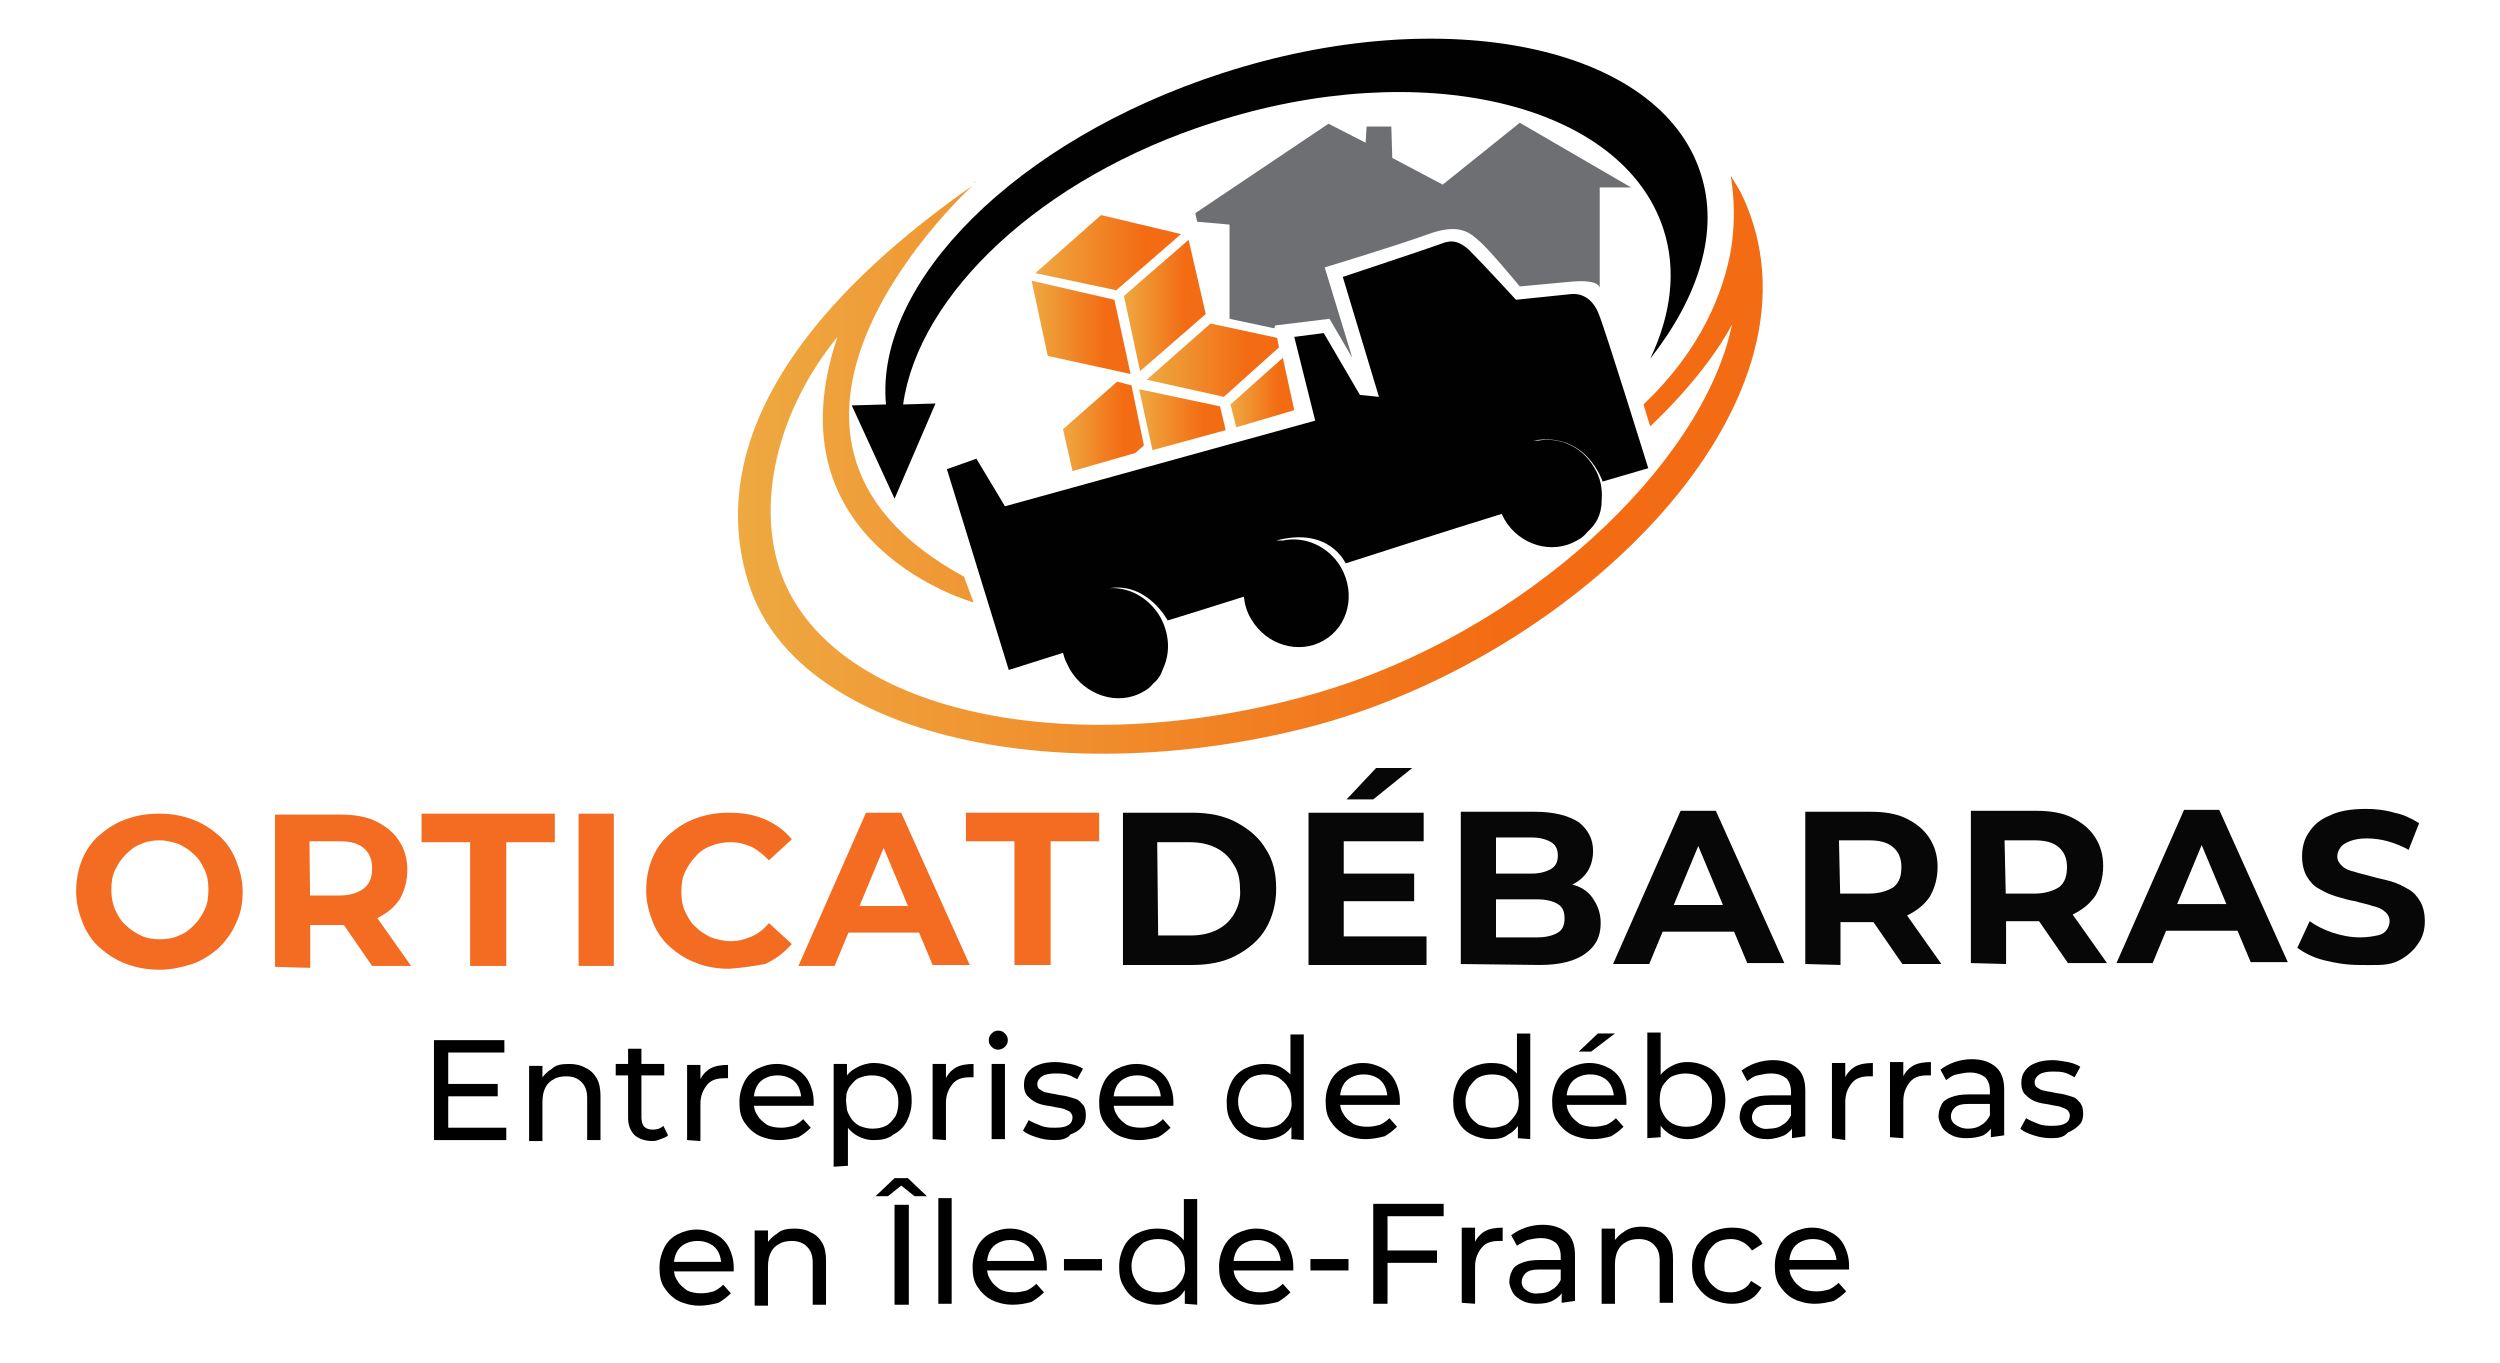
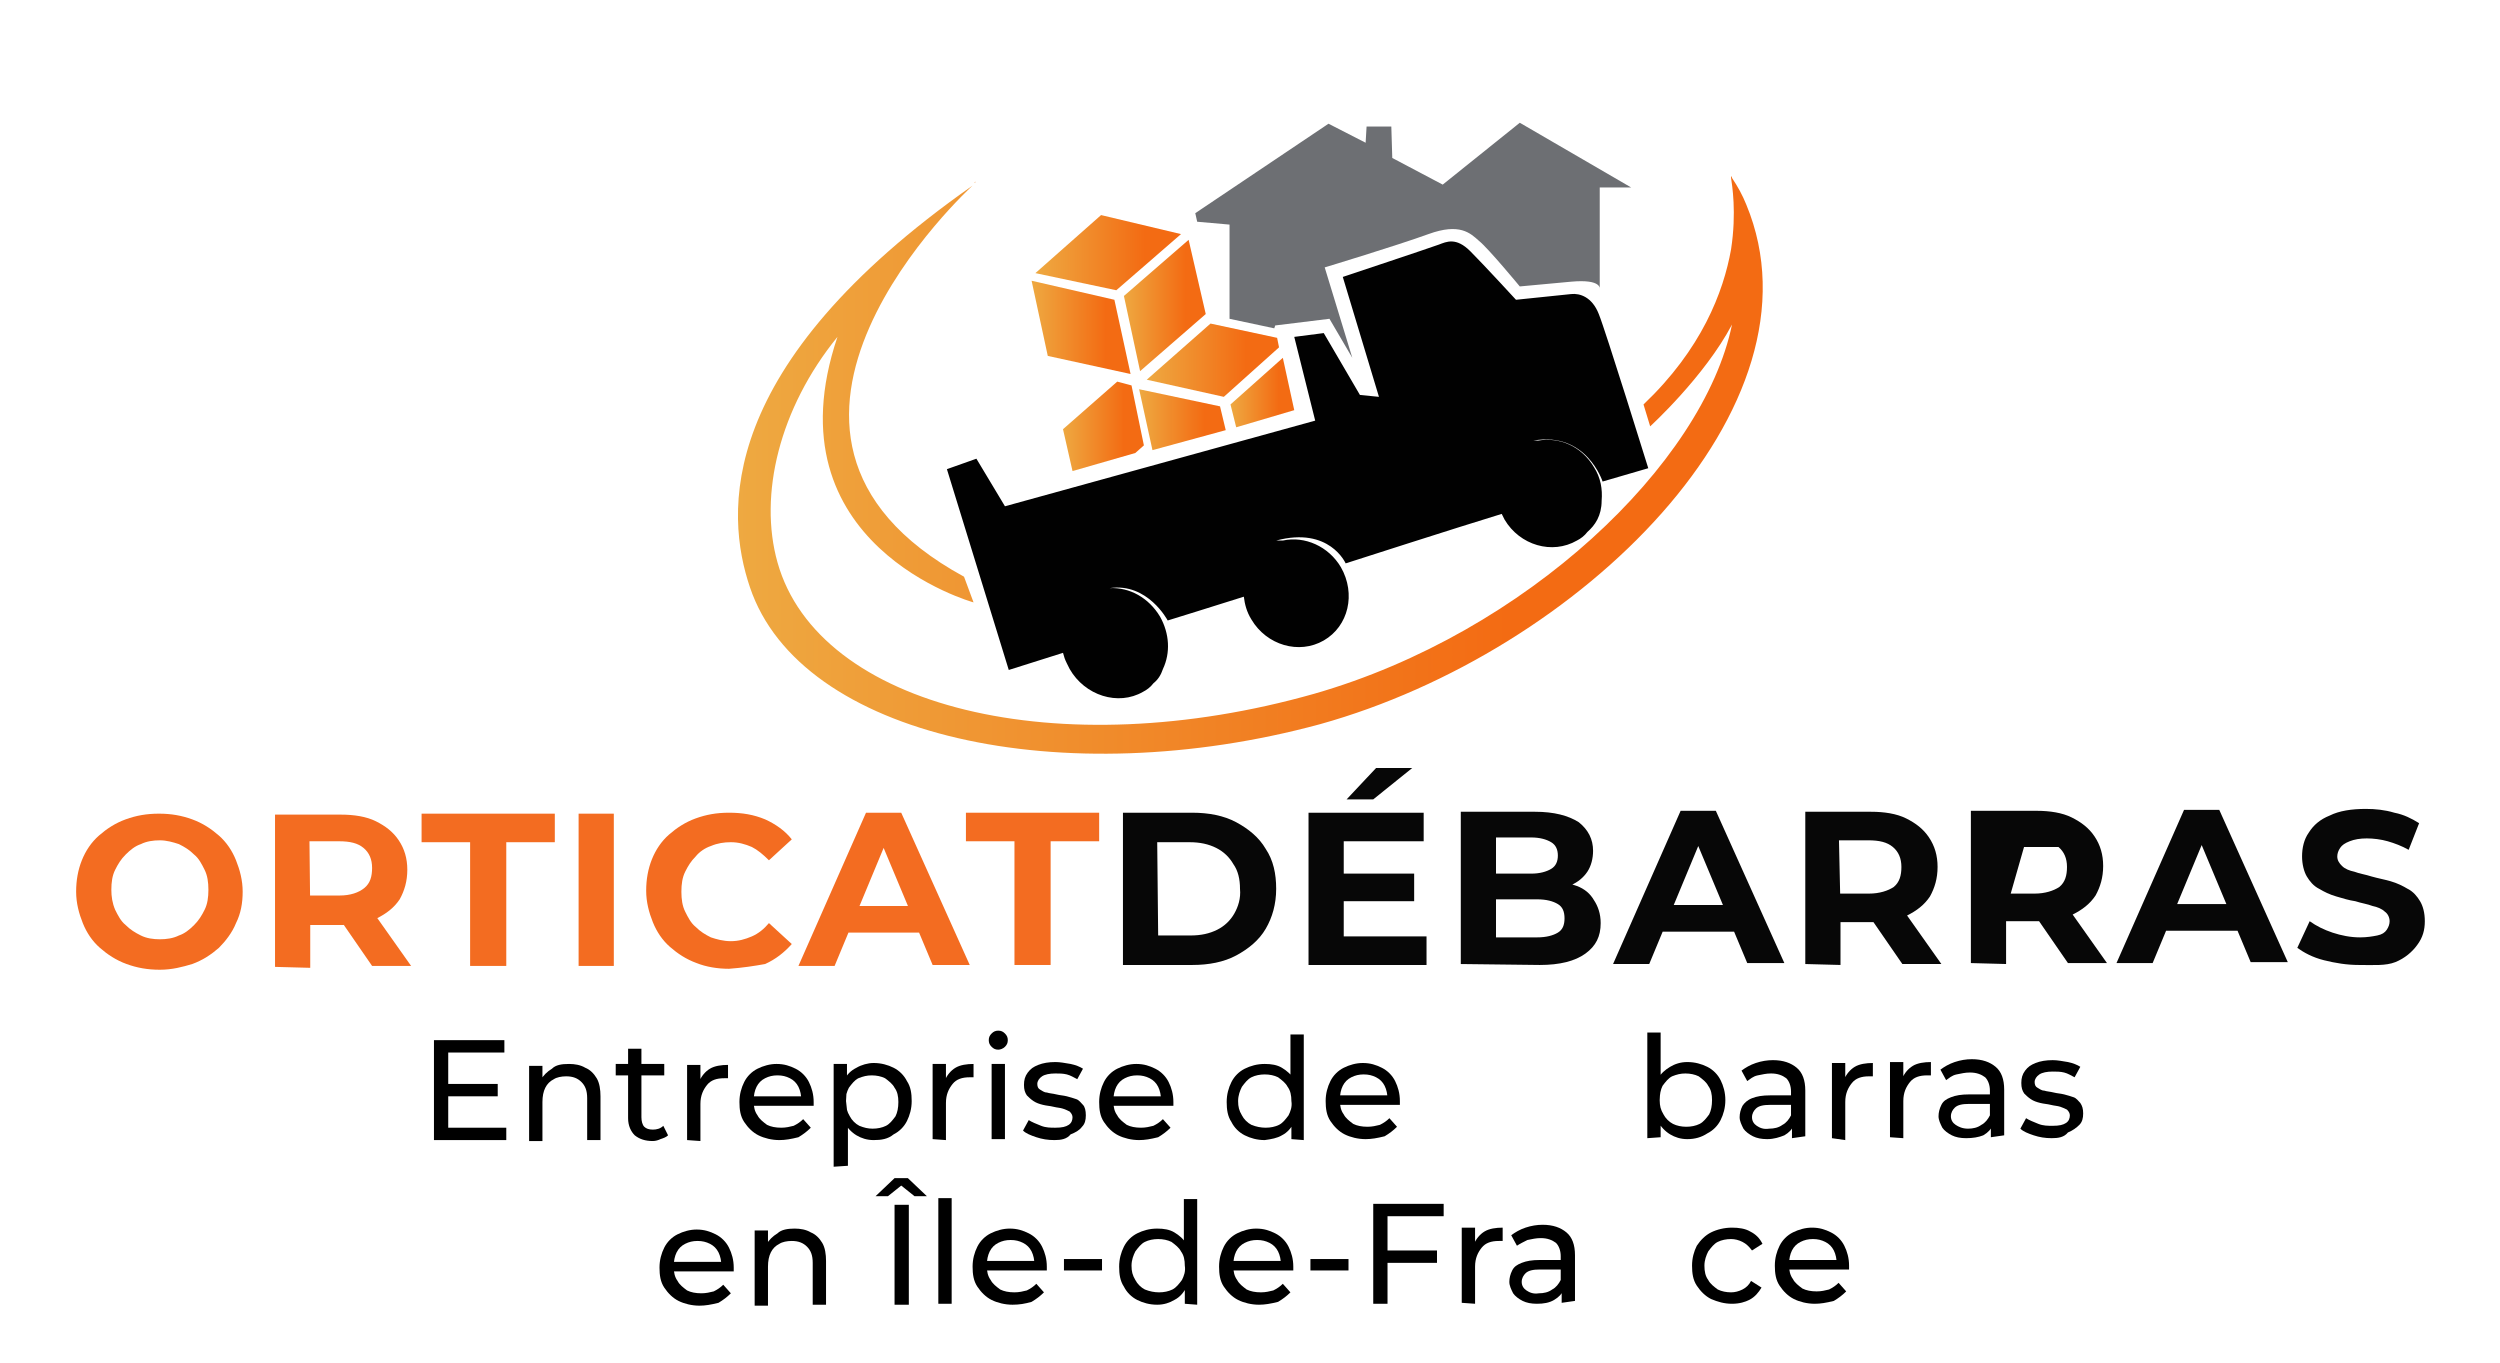
<svg xmlns="http://www.w3.org/2000/svg" version="1.1" id="Calque_1" x="0px" y="0px" viewBox="0 0 262.7 143.2" style="enable-background:new 0 0 262.7 143.2;" xml:space="preserve">
  <style type="text/css"> .st0{fill:#010101;} .st1{fill:url(#SVGID_1_);} .st2{fill:url(#SVGID_00000085968011641504042870000008932622945761000593_);} .st3{fill:url(#SVGID_00000179623597412749204370000017642542777187390124_);} .st4{fill:url(#SVGID_00000066489539906840336620000016061253580749923984_);} .st5{fill:url(#SVGID_00000029014218496256833130000009782862203738829211_);} .st6{fill:url(#SVGID_00000080885632500888879130000008983748336310717884_);} .st7{fill:url(#SVGID_00000065775886306887143180000009608096555900739508_);} .st8{fill:#6D6F73;} .st9{fill:url(#SVGID_00000165926416524666789370000017361588663832380344_);} .st10{fill:url(#SVGID_00000178187415771806981710000001183452052717186710_);} .st11{fill:url(#SVGID_00000071520482698395552740000006134771824769208504_);} .st12{fill:url(#SVGID_00000014630475596614175350000006675533416701056909_);} .st13{fill:url(#SVGID_00000021117062680117806260000007654205349177975743_);} .st14{fill:#F36C21;} .st15{fill:#070707;} </style>
  <g>
    <path class="st0" d="M168.4,50.6l4.8-1.4c0,0-4.5-14.5-5.2-16.2c-0.7-1.8-2-2.2-2.9-2.1c-0.9,0.1-5.8,0.6-5.8,0.6s-3.4-3.7-4.8-5.1 c-1.5-1.5-2.5-1-3.3-0.7c-0.8,0.3-10.1,3.4-10.1,3.4l3.8,12.6l-2-0.2l-3.8-6.5l-3.1,0.4l2.2,8.8l-32.6,9l-3-5l-3.1,1.1l6.5,21.1 c0,0,3.8-1.2,5.7-1.8c0.1,0.4,0.2,0.7,0.4,1.1c0.1,0.2,0.2,0.4,0.3,0.6c1.6,2.8,5.1,3.9,7.7,2.4c0.4-0.2,0.8-0.5,1.1-0.9 c0.5-0.4,0.8-0.9,1-1.5c0.8-1.7,0.7-3.7-0.3-5.5c-1.2-2-3.2-3.1-5.3-3c4-0.6,6.1,3.4,6.1,3.4s5.5-1.7,8-2.5 c0.1,0.8,0.3,1.6,0.8,2.4c1.6,2.7,5,3.7,7.6,2.2c2.6-1.5,3.4-4.9,1.8-7.7c-1.3-2.2-3.8-3.3-6.1-2.8c-0.3,0-0.5,0-0.7,0 c5.6-1.5,7.3,2.4,7.3,2.4s11.8-3.8,16.4-5.2c0.1,0.2,0.2,0.4,0.3,0.6c1.6,2.7,5,3.7,7.6,2.2c0.4-0.2,0.8-0.5,1.1-0.9 c0.8-0.7,1.5-1.7,1.5-3.3c0.1-1.2-0.1-2.4-0.8-3.5c-1.3-2.2-3.6-3.2-5.9-2.8c-0.2,0-0.3,0-0.5,0C166.7,45.3,168.4,50.6,168.4,50.6z " />
    <linearGradient id="SVGID_1_" gradientUnits="userSpaceOnUse" x1="111.661" y1="44.809" x2="120.234" y2="44.809">
      <stop offset="0" style="stop-color:#EEA941" />
      <stop offset="0.752" style="stop-color:#F36B13" />
    </linearGradient>
    <polygon class="st1" points="111.7,45.1 117.4,40.1 118.9,40.5 120.2,46.8 119.3,47.6 112.7,49.5 " />
    <linearGradient id="SVGID_00000068664086502968488340000000307704039178259897_" gradientUnits="userSpaceOnUse" x1="119.746" y1="44.063" x2="128.806" y2="44.063">
      <stop offset="0" style="stop-color:#EEA941" />
      <stop offset="0.752" style="stop-color:#F36B13" />
    </linearGradient>
    <polygon style="fill:url(#SVGID_00000068664086502968488340000000307704039178259897_);" points="119.7,40.9 128.2,42.7 128.8,45.2 121.1,47.3 " />
    <linearGradient id="SVGID_00000041280071146146909300000015018991914291331216_" gradientUnits="userSpaceOnUse" x1="120.526" y1="37.844" x2="134.392" y2="37.844">
      <stop offset="0" style="stop-color:#EEA941" />
      <stop offset="0.752" style="stop-color:#F36B13" />
    </linearGradient>
    <polygon style="fill:url(#SVGID_00000041280071146146909300000015018991914291331216_);" points="120.5,39.9 127.2,34 134.2,35.5 134.4,36.5 128.6,41.7 " />
    <linearGradient id="SVGID_00000183932688313146109660000014008934580943056306_" gradientUnits="userSpaceOnUse" x1="129.326" y1="41.27" x2="136.048" y2="41.27">
      <stop offset="0" style="stop-color:#EEA941" />
      <stop offset="0.752" style="stop-color:#F36B13" />
    </linearGradient>
    <polygon style="fill:url(#SVGID_00000183932688313146109660000014008934580943056306_);" points="129.3,42.5 134.8,37.6 136,43.1 129.9,44.9 " />
    <linearGradient id="SVGID_00000092427010541812221070000018290120847457373830_" gradientUnits="userSpaceOnUse" x1="108.381" y1="34.435" x2="118.805" y2="34.435">
      <stop offset="0" style="stop-color:#EEA941" />
      <stop offset="0.752" style="stop-color:#F36B13" />
    </linearGradient>
    <polygon style="fill:url(#SVGID_00000092427010541812221070000018290120847457373830_);" points="108.4,29.5 117.1,31.5 118.8,39.3 110.1,37.4 " />
    <linearGradient id="SVGID_00000145027111429808803470000008057082536988846500_" gradientUnits="userSpaceOnUse" x1="118.058" y1="32.129" x2="126.696" y2="32.129">
      <stop offset="0" style="stop-color:#EEA941" />
      <stop offset="0.752" style="stop-color:#F36B13" />
    </linearGradient>
    <polygon style="fill:url(#SVGID_00000145027111429808803470000008057082536988846500_);" points="118.1,31.1 124.9,25.2 126.7,33 119.8,39 " />
    <linearGradient id="SVGID_00000034804591936421317230000010682143825440455822_" gradientUnits="userSpaceOnUse" x1="108.836" y1="26.56" x2="124.098" y2="26.56">
      <stop offset="0" style="stop-color:#EEA941" />
      <stop offset="0.752" style="stop-color:#F36B13" />
    </linearGradient>
    <polygon style="fill:url(#SVGID_00000034804591936421317230000010682143825440455822_);" points="117.3,30.5 108.8,28.7 115.7,22.6 124.1,24.6 " />
    <path class="st8" d="M133.9,34.5l-4.7-1l0-9.9l-3.4-0.3l-0.2-0.9l14-9.4l3.9,2l0.1-1.7h2.6l0.1,3.3l5.3,2.8l8.1-6.5l11.7,6.8 l-3.3,0l0,10.7c0,0,0.3-1.1-3-0.8s-5.4,0.5-5.4,0.5s-3.3-4-4.3-4.8c-0.9-0.8-2-1.9-5.3-0.7c-3.3,1.2-10.9,3.5-10.9,3.5l2.9,9.5 l-2.4-4.1l-5.7,0.7L133.9,34.5z" />
-     <path class="st0" d="M178.7,18.2c-4.3-13.4-26.9-18.1-50.3-10.5c-21.6,7-36.5,22-35.3,34.8l-3.6,0.1l4.5,9.8l4.3-10l-3.4,0.1 c1.6-11.5,14.4-23.8,32.5-29.6c21.9-7.1,43.1-2.1,47.4,11.2c1.4,4.3,0.8,9-1.4,13.6C178.5,31.2,180.7,24.3,178.7,18.2z" />
    <g>
      <linearGradient id="SVGID_00000046333175278322180120000017740579832106171835_" gradientUnits="userSpaceOnUse" x1="102.511" y1="18.991" x2="102.594" y2="18.991">
        <stop offset="0" style="stop-color:#EEA941" />
        <stop offset="0.752" style="stop-color:#F36B13" />
      </linearGradient>
      <path style="fill:url(#SVGID_00000046333175278322180120000017740579832106171835_);" d="M102.5,19 C102.6,18.9,102.6,18.9,102.5,19L102.5,19z" />
      <linearGradient id="SVGID_00000183229357236786440390000013955395409654709383_" gradientUnits="userSpaceOnUse" x1="102.37" y1="19.096" x2="102.511" y2="19.096">
        <stop offset="0" style="stop-color:#EEA941" />
        <stop offset="0.752" style="stop-color:#F36B13" />
      </linearGradient>
      <path style="fill:url(#SVGID_00000183229357236786440390000013955395409654709383_);" d="M102.4,19.2c0.1,0,0.1-0.1,0.1-0.1 C102.5,19.1,102.4,19.1,102.4,19.2z" />
      <linearGradient id="SVGID_00000107551708375163247350000001450405247798508725_" gradientUnits="userSpaceOnUse" x1="77.461" y1="48.838" x2="185.239" y2="48.838">
        <stop offset="0" style="stop-color:#EEA941" />
        <stop offset="0.752" style="stop-color:#F36B13" />
      </linearGradient>
      <path style="fill:url(#SVGID_00000107551708375163247350000001450405247798508725_);" d="M183.5,21.5c-0.4-1-0.9-1.9-1.5-2.8 c0-0.1-0.1-0.2-0.1-0.2c0,0,0,0.1,0,0.2c0.1,0.7,0.6,3.6,0,7.5c-0.8,4.5-3.1,10.5-9.2,16.3c0.7,2.3,0.7,2.3,0.7,2.3 s5.7-5.2,8.6-10.7c-3,14.6-21.6,32.4-43.9,38.8c-26.8,7.6-52.1,1.5-56.4-13.8c-2-7.1,0.2-16.2,6.3-23.7 c-7.4,21.9,14.3,27.9,14.3,27.9s0,0-1-2.7c-27.7-15.1,0.9-41.1,0.9-41.1c-27.1,19-26,34.5-23.4,42.2c5.3,15.8,33,21.7,59.9,14.4 C166,68.5,192.3,42.7,183.5,21.5z" />
      <linearGradient id="SVGID_00000172422241234872444730000008384044328923845284_" gradientUnits="userSpaceOnUse" x1="102.114" y1="19.372" x2="102.173" y2="19.372">
        <stop offset="0" style="stop-color:#EEA941" />
        <stop offset="0.752" style="stop-color:#F36B13" />
      </linearGradient>
      <path style="fill:url(#SVGID_00000172422241234872444730000008384044328923845284_);" d="M102.1,19.4 C102.1,19.4,102.2,19.4,102.1,19.4C102.1,19.4,102.1,19.4,102.1,19.4z" />
      <linearGradient id="SVGID_00000059292606569766869130000005053328035587585924_" gradientUnits="userSpaceOnUse" x1="102.173" y1="19.314" x2="102.24" y2="19.314">
        <stop offset="0" style="stop-color:#EEA941" />
        <stop offset="0.752" style="stop-color:#F36B13" />
      </linearGradient>
      <path style="fill:url(#SVGID_00000059292606569766869130000005053328035587585924_);" d="M102.2,19.3 C102.2,19.3,102.2,19.3,102.2,19.3C102.2,19.3,102.2,19.3,102.2,19.3z" />
    </g>
  </g>
  <g>
    <path class="st14" d="M16.8,101.9c-1.3,0-2.4-0.2-3.5-0.6c-1.1-0.4-2-1-2.8-1.7c-0.8-0.7-1.4-1.6-1.8-2.6c-0.4-1-0.7-2.1-0.7-3.3 c0-1.2,0.2-2.3,0.6-3.3c0.4-1,1-1.9,1.8-2.6c0.8-0.7,1.7-1.3,2.8-1.7c1.1-0.4,2.2-0.6,3.5-0.6c1.3,0,2.4,0.2,3.5,0.6 c1.1,0.4,2,1,2.8,1.7c0.8,0.7,1.4,1.6,1.8,2.6c0.4,1,0.7,2.1,0.7,3.3c0,1.2-0.2,2.3-0.7,3.3c-0.4,1-1.1,1.9-1.8,2.6 c-0.8,0.7-1.7,1.3-2.8,1.7C19.2,101.6,18.1,101.9,16.8,101.9z M16.8,98.7c0.7,0,1.4-0.1,2-0.4c0.6-0.2,1.1-0.6,1.6-1.1 c0.5-0.5,0.8-1,1.1-1.6c0.3-0.6,0.4-1.3,0.4-2.1c0-0.8-0.1-1.5-0.4-2.1c-0.3-0.6-0.6-1.2-1.1-1.6c-0.5-0.5-1-0.8-1.6-1.1 c-0.6-0.2-1.3-0.4-2-0.4c-0.7,0-1.4,0.1-2,0.4c-0.6,0.2-1.1,0.6-1.6,1.1c-0.5,0.5-0.8,1-1.1,1.6c-0.3,0.6-0.4,1.3-0.4,2.1 c0,0.7,0.1,1.4,0.4,2.1c0.3,0.6,0.6,1.2,1.1,1.6c0.5,0.5,1,0.8,1.6,1.1C15.4,98.6,16.1,98.7,16.8,98.7z" />
    <path class="st14" d="M28.9,101.6l0-16l6.9,0c1.4,0,2.7,0.2,3.7,0.7c1,0.5,1.8,1.1,2.4,2c0.6,0.9,0.9,1.9,0.9,3.1 c0,1.2-0.3,2.2-0.8,3.1c-0.6,0.9-1.4,1.5-2.4,2c-1,0.5-2.3,0.7-3.7,0.7l-4.9,0l1.6-1.6l0,6.1L28.9,101.6z M32.6,95.9L31,94.1l4.7,0 c1.1,0,2-0.3,2.6-0.8c0.6-0.5,0.8-1.2,0.8-2.1c0-0.9-0.3-1.6-0.9-2.1c-0.6-0.5-1.4-0.7-2.6-0.7l-4.7,0l1.6-1.8L32.6,95.9z M39.1,101.5l-4-5.8l4,0l4.1,5.8L39.1,101.5z" />
    <path class="st14" d="M49.4,101.5l0-13l-5.1,0l0-3l14,0l0,3l-5.1,0l0,13L49.4,101.5z" />
    <path class="st14" d="M60.8,101.5l0-16l3.7,0l0,16L60.8,101.5z" />
    <path class="st14" d="M76.6,101.8c-1.2,0-2.4-0.2-3.4-0.6c-1.1-0.4-2-1-2.8-1.7c-0.8-0.7-1.4-1.6-1.8-2.6c-0.4-1-0.7-2.1-0.7-3.3 c0-1.2,0.2-2.3,0.6-3.3c0.4-1,1-1.9,1.8-2.6s1.7-1.3,2.8-1.7c1.1-0.4,2.2-0.6,3.5-0.6c1.4,0,2.6,0.2,3.8,0.7 c1.1,0.5,2.1,1.2,2.8,2.1l-2.4,2.2c-0.6-0.6-1.2-1.1-1.8-1.4c-0.7-0.3-1.4-0.5-2.2-0.5c-0.7,0-1.4,0.1-2.1,0.4 c-0.6,0.2-1.2,0.6-1.6,1.1c-0.5,0.5-0.8,1-1.1,1.6c-0.3,0.6-0.4,1.3-0.4,2.1s0.1,1.5,0.4,2.1c0.3,0.6,0.6,1.2,1.1,1.6 c0.5,0.5,1,0.8,1.6,1.1c0.6,0.2,1.3,0.4,2.1,0.4c0.8,0,1.5-0.2,2.2-0.5c0.7-0.3,1.3-0.8,1.8-1.4l2.4,2.2c-0.8,0.9-1.7,1.6-2.8,2.1 C79.3,101.5,78,101.7,76.6,101.8z" />
    <path class="st14" d="M83.9,101.5L91,85.4l3.7,0l7.2,16l-3.9,0l-5.9-14.1l1.5,0l-5.9,14.2L83.9,101.5z M87.4,98l1-2.8l8.2,0l1,2.8 L87.4,98z" />
    <path class="st14" d="M106.6,101.4l0-13l-5.1,0l0-3l14,0l0,3l-5.1,0l0,13L106.6,101.4z" />
    <path class="st15" d="M118,101.4l0-16l7.3,0c1.7,0,3.3,0.3,4.6,1c1.3,0.7,2.4,1.6,3.1,2.8c0.8,1.2,1.1,2.6,1.1,4.2 c0,1.6-0.4,3-1.1,4.2c-0.7,1.2-1.8,2.1-3.1,2.8c-1.3,0.7-2.9,1-4.6,1L118,101.4z M121.7,98.3l3.4,0c1.1,0,2-0.2,2.8-0.6 c0.8-0.4,1.4-1,1.8-1.7c0.4-0.7,0.7-1.6,0.6-2.6c0-1-0.2-1.9-0.7-2.6c-0.4-0.7-1-1.3-1.8-1.7c-0.8-0.4-1.7-0.6-2.8-0.6l-3.4,0 L121.7,98.3z" />
    <path class="st15" d="M141.2,98.4l8.7,0l0,3l-12.4,0l0-16l12.1,0l0,3l-8.4,0L141.2,98.4z M140.9,91.8l7.7,0l0,2.9l-7.7,0 L140.9,91.8z M141.5,84l3.1-3.3l3.8,0l-4.1,3.3L141.5,84z" />
    <path class="st15" d="M153.5,101.3l0-16l7.8,0c2,0,3.5,0.4,4.6,1.1c1,0.8,1.5,1.8,1.5,3c0,0.8-0.2,1.6-0.6,2.2 c-0.4,0.6-1,1.1-1.7,1.4c-0.7,0.3-1.5,0.5-2.5,0.5l0.4-0.9c1,0,1.9,0.2,2.7,0.5c0.8,0.3,1.4,0.8,1.8,1.5c0.4,0.6,0.7,1.4,0.7,2.4 c0,1.4-0.5,2.4-1.6,3.2c-1.1,0.8-2.7,1.2-4.8,1.2L153.5,101.3z M157.2,98.5l4.3,0c1,0,1.7-0.2,2.2-0.5c0.5-0.3,0.7-0.8,0.7-1.5 c0-0.7-0.2-1.2-0.7-1.5c-0.5-0.3-1.2-0.5-2.2-0.5l-4.6,0l0-2.7l4,0c0.9,0,1.6-0.2,2.1-0.5c0.5-0.3,0.7-0.8,0.7-1.4 c0-0.6-0.2-1.1-0.7-1.4c-0.5-0.3-1.2-0.5-2.1-0.5l-3.7,0L157.2,98.5z" />
    <path class="st15" d="M169.5,101.3l7.1-16.1l3.7,0l7.2,16l-3.9,0l-5.9-14.1l1.5,0l-5.9,14.2L169.5,101.3z M173,97.9l1-2.8l8.2,0 l1,2.8L173,97.9z" />
    <path class="st15" d="M189.7,101.3l0-16l6.9,0c1.4,0,2.7,0.2,3.7,0.7c1,0.5,1.8,1.1,2.4,2c0.6,0.9,0.9,1.9,0.9,3.1 c0,1.2-0.3,2.2-0.8,3.1c-0.6,0.9-1.4,1.5-2.4,2c-1,0.5-2.3,0.7-3.7,0.7l-4.9,0l1.6-1.6l0,6.1L189.7,101.3z M193.4,95.6l-1.7-1.7 l4.7,0c1.1,0,2-0.3,2.6-0.7c0.6-0.5,0.8-1.2,0.8-2.1c0-0.9-0.3-1.6-0.9-2.1c-0.6-0.5-1.4-0.7-2.6-0.7l-4.7,0l1.6-1.8L193.4,95.6z M199.9,101.3l-4-5.8l4,0l4.1,5.8L199.9,101.3z" />
-     <path class="st15" d="M207.1,101.2l0-16l6.9,0c1.4,0,2.7,0.2,3.7,0.7c1,0.5,1.8,1.1,2.4,2c0.6,0.9,0.9,1.9,0.9,3.1 c0,1.2-0.3,2.2-0.8,3.1c-0.6,0.9-1.4,1.5-2.4,2c-1,0.5-2.3,0.7-3.7,0.7l-4.9,0l1.6-1.6l0,6.1L207.1,101.2z M210.8,95.6l-1.7-1.7 l4.7,0c1.1,0,2-0.3,2.6-0.7c0.6-0.5,0.8-1.2,0.8-2.1c0-0.9-0.3-1.6-0.9-2.1c-0.6-0.5-1.4-0.7-2.6-0.7l-4.7,0l1.6-1.8L210.8,95.6z M217.3,101.2l-4-5.8l4,0l4.1,5.8L217.3,101.2z" />
+     <path class="st15" d="M207.1,101.2l0-16l6.9,0c1.4,0,2.7,0.2,3.7,0.7c1,0.5,1.8,1.1,2.4,2c0.6,0.9,0.9,1.9,0.9,3.1 c0,1.2-0.3,2.2-0.8,3.1c-0.6,0.9-1.4,1.5-2.4,2c-1,0.5-2.3,0.7-3.7,0.7l-4.9,0l1.6-1.6l0,6.1L207.1,101.2z M210.8,95.6l-1.7-1.7 l4.7,0c1.1,0,2-0.3,2.6-0.7c0.6-0.5,0.8-1.2,0.8-2.1c0-0.9-0.3-1.6-0.9-2.1l-4.7,0l1.6-1.8L210.8,95.6z M217.3,101.2l-4-5.8l4,0l4.1,5.8L217.3,101.2z" />
    <path class="st15" d="M222.4,101.2l7.1-16.1l3.7,0l7.2,16l-3.9,0L230.6,87l1.5,0l-5.9,14.2L222.4,101.2z M226,97.8l1-2.8l8.2,0 l1,2.8L226,97.8z" />
    <path class="st15" d="M247.9,101.4c-1.3,0-2.5-0.2-3.7-0.5c-1.2-0.3-2.1-0.8-2.8-1.3l1.3-2.8c0.7,0.5,1.5,0.9,2.4,1.2 c0.9,0.3,1.9,0.5,2.9,0.5c0.7,0,1.3-0.1,1.8-0.2s0.8-0.3,1-0.6c0.2-0.3,0.3-0.6,0.3-0.9c0-0.4-0.2-0.8-0.5-1 c-0.3-0.3-0.8-0.5-1.3-0.6c-0.5-0.2-1.2-0.3-1.8-0.5c-0.7-0.1-1.3-0.3-2-0.5c-0.7-0.2-1.3-0.5-1.8-0.8c-0.6-0.3-1-0.8-1.3-1.3 c-0.3-0.5-0.5-1.3-0.5-2.1c0-0.9,0.2-1.8,0.7-2.5c0.5-0.8,1.2-1.4,2.2-1.8c1-0.5,2.3-0.7,3.8-0.7c1,0,2,0.1,3,0.4 c1,0.2,1.8,0.6,2.6,1.1l-1.1,2.8c-0.7-0.4-1.5-0.7-2.2-0.9c-0.7-0.2-1.5-0.3-2.2-0.3c-0.7,0-1.3,0.1-1.8,0.3 c-0.5,0.2-0.8,0.4-1,0.7c-0.2,0.3-0.3,0.6-0.3,0.9c0,0.4,0.2,0.7,0.5,1c0.3,0.3,0.8,0.5,1.3,0.6c0.5,0.2,1.2,0.3,1.8,0.5 c0.7,0.2,1.3,0.3,2,0.5c0.7,0.2,1.3,0.5,1.8,0.8c0.6,0.3,1,0.8,1.3,1.3c0.3,0.5,0.5,1.2,0.5,2.1c0,0.9-0.2,1.7-0.8,2.5 c-0.5,0.7-1.3,1.4-2.3,1.8S249.4,101.4,247.9,101.4z" />
  </g>
  <g>
    <path d="M173.1,119.6l0-11.1l1.4,0l0,5.3l-0.1,1.8l0.1,1.8l0,2.1L173.1,119.6z M177.3,119.7c-0.7,0-1.3-0.2-1.8-0.5 c-0.5-0.3-1-0.8-1.3-1.4c-0.3-0.6-0.5-1.3-0.5-2.2c0-0.9,0.2-1.6,0.5-2.2c0.3-0.6,0.8-1,1.3-1.3c0.5-0.3,1.1-0.5,1.8-0.5 c0.8,0,1.5,0.2,2.1,0.5c0.6,0.3,1.1,0.8,1.4,1.4c0.3,0.6,0.5,1.3,0.5,2.1c0,0.8-0.2,1.5-0.5,2.1c-0.3,0.6-0.8,1.1-1.4,1.4 C178.8,119.5,178.1,119.7,177.3,119.7z M177.2,118.4c0.5,0,1-0.1,1.4-0.3s0.7-0.6,1-1c0.2-0.4,0.3-0.9,0.3-1.5 c0-0.6-0.1-1.1-0.4-1.5c-0.2-0.4-0.6-0.7-1-1c-0.4-0.2-0.9-0.3-1.4-0.3c-0.5,0-0.9,0.1-1.4,0.3c-0.4,0.2-0.7,0.6-1,1 c-0.2,0.4-0.3,0.9-0.3,1.5c0,0.6,0.1,1,0.4,1.5c0.2,0.4,0.6,0.8,1,1C176.2,118.3,176.7,118.4,177.2,118.4z" />
    <path d="M185.7,119.7c-0.6,0-1.1-0.1-1.5-0.3c-0.4-0.2-0.8-0.5-1-0.8c-0.2-0.4-0.4-0.8-0.4-1.2c0-0.4,0.1-0.8,0.3-1.2 c0.2-0.3,0.5-0.6,1-0.8c0.5-0.2,1.1-0.3,1.9-0.3l2.5,0l0,1l-2.5,0c-0.7,0-1.2,0.1-1.5,0.4c-0.2,0.2-0.4,0.5-0.4,0.9 c0,0.4,0.2,0.7,0.5,0.9c0.3,0.2,0.7,0.4,1.3,0.3c0.5,0,1-0.1,1.4-0.4c0.4-0.2,0.7-0.6,0.9-1l0.3,1c-0.2,0.5-0.5,0.8-1,1.1 C187,119.5,186.4,119.7,185.7,119.7z M188.3,119.6l0-1.7l-0.1-0.3l0-2.9c0-0.6-0.2-1.1-0.5-1.4c-0.4-0.3-0.9-0.5-1.6-0.5 c-0.5,0-0.9,0.1-1.4,0.2s-0.8,0.4-1.1,0.6l-0.6-1.1c0.4-0.3,0.9-0.6,1.5-0.8c0.6-0.2,1.2-0.3,1.8-0.3c1.1,0,1.9,0.3,2.5,0.8 c0.6,0.5,0.9,1.3,0.9,2.4l0,4.8L188.3,119.6z" />
    <path d="M192.5,119.6l0-7.9l1.4,0l0,2.2l-0.1-0.5c0.2-0.5,0.6-1,1.1-1.3c0.5-0.3,1.2-0.4,1.9-0.4l0,1.4c-0.1,0-0.1,0-0.2,0 c-0.1,0-0.1,0-0.2,0c-0.8,0-1.4,0.2-1.8,0.7c-0.4,0.5-0.7,1.1-0.7,2l0,4L192.5,119.6z" />
    <path d="M198.6,119.5l0-7.9l1.4,0l0,2.2l-0.1-0.5c0.2-0.5,0.6-1,1.1-1.3c0.5-0.3,1.2-0.4,1.9-0.4l0,1.4c-0.1,0-0.1,0-0.2,0 c-0.1,0-0.1,0-0.2,0c-0.8,0-1.4,0.2-1.8,0.7c-0.4,0.5-0.7,1.1-0.7,2l0,3.9L198.6,119.5z" />
    <path d="M206.6,119.6c-0.6,0-1.1-0.1-1.5-0.3c-0.4-0.2-0.8-0.5-1-0.8c-0.2-0.4-0.4-0.8-0.4-1.2c0-0.4,0.1-0.8,0.3-1.2 c0.2-0.4,0.5-0.6,1-0.8c0.5-0.2,1.1-0.3,1.9-0.3l2.5,0l0,1l-2.5,0c-0.7,0-1.2,0.1-1.5,0.4c-0.2,0.2-0.4,0.5-0.4,0.9 c0,0.4,0.2,0.7,0.5,0.9c0.3,0.2,0.7,0.4,1.3,0.4c0.5,0,1-0.1,1.4-0.4c0.4-0.2,0.7-0.6,0.9-1l0.3,1c-0.2,0.5-0.5,0.8-1,1.1 C207.9,119.5,207.3,119.6,206.6,119.6z M209.2,119.5l0-1.7l-0.1-0.3l0-2.9c0-0.6-0.2-1.1-0.5-1.4c-0.4-0.3-0.9-0.5-1.6-0.5 c-0.5,0-0.9,0.1-1.4,0.2s-0.8,0.4-1.1,0.6l-0.6-1.1c0.4-0.3,0.9-0.6,1.5-0.8c0.6-0.2,1.2-0.3,1.8-0.3c1.1,0,1.9,0.3,2.5,0.8 c0.6,0.5,0.9,1.3,0.9,2.4l0,4.8L209.2,119.5z" />
    <path d="M215.6,119.6c-0.7,0-1.3-0.1-1.9-0.3c-0.6-0.2-1.1-0.4-1.4-0.7l0.6-1.1c0.3,0.2,0.8,0.4,1.3,0.6c0.5,0.2,1,0.2,1.5,0.2 c0.7,0,1.1-0.1,1.4-0.3c0.3-0.2,0.4-0.5,0.4-0.8c0-0.2-0.1-0.4-0.3-0.6c-0.2-0.1-0.4-0.2-0.7-0.3c-0.3-0.1-0.6-0.1-1-0.2 c-0.4-0.1-0.7-0.1-1.1-0.2c-0.4-0.1-0.7-0.2-1-0.4c-0.3-0.2-0.5-0.4-0.7-0.6c-0.2-0.3-0.3-0.6-0.3-1.1c0-0.5,0.1-0.9,0.4-1.3 c0.3-0.4,0.6-0.6,1.1-0.8c0.5-0.2,1.1-0.3,1.8-0.3c0.5,0,1,0.1,1.6,0.2c0.5,0.1,1,0.3,1.3,0.5l-0.6,1.1c-0.4-0.2-0.7-0.4-1.1-0.5 c-0.4-0.1-0.8-0.1-1.2-0.1c-0.6,0-1.1,0.1-1.4,0.3c-0.3,0.2-0.5,0.5-0.5,0.8c0,0.3,0.1,0.5,0.3,0.6c0.2,0.1,0.4,0.3,0.7,0.3 c0.3,0.1,0.6,0.1,1,0.2c0.4,0.1,0.7,0.1,1.1,0.2c0.4,0.1,0.7,0.2,1,0.3c0.3,0.1,0.5,0.4,0.7,0.6c0.2,0.3,0.3,0.6,0.3,1.1 c0,0.5-0.1,0.9-0.4,1.2c-0.3,0.3-0.7,0.6-1.2,0.8C216.9,119.5,216.3,119.6,215.6,119.6z" />
    <path d="M47.1,118.5l6.1,0l0,1.3l-7.6,0l0-10.5l7.4,0l0,1.3l-5.9,0L47.1,118.5z M46.9,113.9l5.4,0l0,1.3l-5.4,0L46.9,113.9z" />
    <path d="M59.8,111.8c0.6,0,1.2,0.1,1.7,0.4c0.5,0.2,0.9,0.6,1.2,1.1c0.3,0.5,0.4,1.2,0.4,1.9l0,4.6l-1.4,0l0-4.4 c0-0.8-0.2-1.3-0.6-1.7c-0.4-0.4-0.9-0.6-1.6-0.6c-0.5,0-1,0.1-1.3,0.3c-0.4,0.2-0.7,0.5-0.9,0.9c-0.2,0.4-0.3,0.9-0.3,1.5l0,4.1 l-1.4,0l0-7.9l1.4,0l0,2.1l-0.2-0.6c0.3-0.5,0.7-0.9,1.2-1.2C58.4,111.9,59,111.8,59.8,111.8z" />
    <path d="M64.7,113l0-1.2l5.1,0l0,1.2L64.7,113z M68.6,119.9c-0.8,0-1.4-0.2-1.9-0.6c-0.4-0.4-0.7-1-0.7-1.8l0-7.3l1.4,0l0,7.2 c0,0.4,0.1,0.8,0.3,1c0.2,0.2,0.5,0.3,0.9,0.3c0.4,0,0.8-0.1,1.1-0.4l0.5,1c-0.2,0.2-0.5,0.3-0.8,0.4 C69.2,119.8,68.9,119.9,68.6,119.9z" />
    <path d="M72.2,119.8l0-7.9l1.4,0l0,2.2l-0.1-0.5c0.2-0.5,0.6-1,1.1-1.3c0.5-0.3,1.2-0.4,1.9-0.4l0,1.4c-0.1,0-0.1,0-0.2,0 c-0.1,0-0.1,0-0.2,0c-0.8,0-1.4,0.2-1.8,0.7c-0.4,0.5-0.7,1.1-0.7,2l0,3.9L72.2,119.8z" />
    <path d="M81.9,119.8c-0.8,0-1.6-0.2-2.2-0.5c-0.6-0.3-1.1-0.8-1.5-1.4c-0.4-0.6-0.5-1.3-0.5-2.1c0-0.8,0.2-1.5,0.5-2.1 c0.3-0.6,0.8-1.1,1.4-1.4c0.6-0.3,1.3-0.5,2-0.5c0.8,0,1.4,0.2,2,0.5c0.6,0.3,1.1,0.8,1.4,1.4s0.5,1.3,0.5,2.1c0,0.1,0,0.1,0,0.2 c0,0.1,0,0.2,0,0.2l-6.7,0l0-1l6,0l-0.6,0.4c0-0.5-0.1-1-0.3-1.4c-0.2-0.4-0.5-0.7-0.9-0.9c-0.4-0.2-0.8-0.3-1.3-0.3 c-0.5,0-0.9,0.1-1.3,0.3c-0.4,0.2-0.7,0.5-0.9,0.9c-0.2,0.4-0.3,0.9-0.3,1.4l0,0.2c0,0.5,0.1,1,0.4,1.4c0.2,0.4,0.6,0.7,1,1 c0.4,0.2,0.9,0.3,1.5,0.3c0.5,0,0.9-0.1,1.3-0.2c0.4-0.2,0.7-0.4,1-0.7l0.8,0.9c-0.4,0.4-0.8,0.7-1.3,1 C83.1,119.7,82.5,119.8,81.9,119.8z" />
    <path d="M87.6,122.6l0-10.8l1.4,0l0,2.1l-0.1,1.8l0.2,1.8l0,5L87.6,122.6z M91.8,119.8c-0.7,0-1.3-0.2-1.8-0.5 c-0.5-0.3-1-0.8-1.3-1.4c-0.3-0.6-0.5-1.3-0.5-2.2c0-0.9,0.2-1.6,0.5-2.2c0.3-0.6,0.7-1,1.3-1.3c0.5-0.3,1.2-0.5,1.8-0.5 c0.8,0,1.5,0.2,2.1,0.5c0.6,0.3,1.1,0.8,1.4,1.4c0.4,0.6,0.5,1.3,0.5,2.1c0,0.8-0.2,1.5-0.5,2.1c-0.3,0.6-0.8,1.1-1.4,1.4 C93.3,119.7,92.6,119.8,91.8,119.8z M91.7,118.6c0.5,0,1-0.1,1.4-0.3c0.4-0.2,0.7-0.6,1-1c0.2-0.4,0.3-0.9,0.3-1.5 c0-0.6-0.1-1.1-0.4-1.5c-0.2-0.4-0.6-0.7-1-1c-0.4-0.2-0.9-0.3-1.4-0.3c-0.5,0-0.9,0.1-1.4,0.3c-0.4,0.2-0.7,0.6-1,1 c-0.2,0.4-0.4,0.9-0.3,1.5c0,0.6,0.1,1,0.4,1.5c0.2,0.4,0.6,0.8,1,1C90.8,118.5,91.2,118.6,91.7,118.6z" />
    <path d="M98,119.7l0-7.9l1.4,0l0,2.2l-0.1-0.5c0.2-0.5,0.6-1,1.1-1.3c0.5-0.3,1.2-0.4,1.9-0.4l0,1.4c-0.1,0-0.1,0-0.2,0 s-0.1,0-0.2,0c-0.8,0-1.4,0.2-1.8,0.7c-0.4,0.5-0.7,1.1-0.7,2l0,3.9L98,119.7z" />
    <path d="M104.9,110.3c-0.3,0-0.5-0.1-0.7-0.3c-0.2-0.2-0.3-0.4-0.3-0.7c0-0.3,0.1-0.5,0.3-0.7c0.2-0.2,0.4-0.3,0.7-0.3 c0.3,0,0.5,0.1,0.7,0.3c0.2,0.2,0.3,0.4,0.3,0.7c0,0.3-0.1,0.5-0.3,0.7C105.4,110.2,105.1,110.3,104.9,110.3z M104.2,119.7l0-7.9 l1.4,0l0,7.9L104.2,119.7z" />
    <path d="M110.8,119.8c-0.7,0-1.3-0.1-1.9-0.3c-0.6-0.2-1.1-0.4-1.4-0.7l0.6-1.1c0.3,0.2,0.8,0.4,1.3,0.6c0.5,0.2,1,0.2,1.5,0.2 c0.7,0,1.1-0.1,1.4-0.3c0.3-0.2,0.4-0.5,0.4-0.8c0-0.2-0.1-0.4-0.3-0.6c-0.2-0.1-0.4-0.2-0.7-0.3c-0.3-0.1-0.6-0.1-1-0.2 c-0.4-0.1-0.7-0.1-1.1-0.2c-0.4-0.1-0.7-0.2-1-0.4c-0.3-0.2-0.5-0.4-0.7-0.6c-0.2-0.3-0.3-0.6-0.3-1.1c0-0.5,0.1-0.9,0.4-1.3 c0.3-0.4,0.6-0.6,1.1-0.8c0.5-0.2,1.1-0.3,1.8-0.3c0.5,0,1,0.1,1.6,0.2c0.5,0.1,1,0.3,1.3,0.5l-0.6,1.1c-0.4-0.2-0.7-0.4-1.1-0.5 c-0.4-0.1-0.8-0.1-1.2-0.1c-0.6,0-1.1,0.1-1.4,0.3c-0.3,0.2-0.5,0.5-0.5,0.8c0,0.3,0.1,0.5,0.3,0.6c0.2,0.1,0.4,0.3,0.7,0.3 c0.3,0.1,0.6,0.1,1,0.2c0.4,0.1,0.7,0.1,1.1,0.2c0.4,0.1,0.7,0.2,1,0.3c0.3,0.1,0.5,0.4,0.7,0.6s0.3,0.6,0.3,1.1 c0,0.5-0.1,0.9-0.4,1.2c-0.3,0.4-0.7,0.6-1.2,0.8C112.1,119.7,111.5,119.8,110.8,119.8z" />
    <path d="M119.7,119.8c-0.8,0-1.6-0.2-2.2-0.5c-0.6-0.3-1.1-0.8-1.5-1.4c-0.4-0.6-0.5-1.3-0.5-2.1c0-0.8,0.2-1.5,0.5-2.1 c0.3-0.6,0.8-1.1,1.4-1.4c0.6-0.3,1.3-0.5,2-0.5c0.8,0,1.4,0.2,2,0.5c0.6,0.3,1.1,0.8,1.4,1.4c0.3,0.6,0.5,1.3,0.5,2.1 c0,0.1,0,0.1,0,0.2c0,0.1,0,0.2,0,0.2l-6.7,0l0-1l6,0l-0.6,0.4c0-0.5-0.1-1-0.3-1.4c-0.2-0.4-0.5-0.7-0.9-0.9 c-0.4-0.2-0.8-0.3-1.3-0.3c-0.5,0-0.9,0.1-1.3,0.3c-0.4,0.2-0.7,0.5-0.9,0.9c-0.2,0.4-0.3,0.9-0.3,1.4l0,0.2c0,0.5,0.1,1,0.4,1.4 c0.2,0.4,0.6,0.7,1,1c0.4,0.2,0.9,0.3,1.5,0.3c0.5,0,0.9-0.1,1.3-0.2c0.4-0.2,0.7-0.4,1-0.7l0.8,0.9c-0.4,0.4-0.8,0.7-1.3,1 C120.9,119.7,120.3,119.8,119.7,119.8z" />
    <path d="M132.9,119.8c-0.8,0-1.5-0.2-2.1-0.5c-0.6-0.3-1.1-0.8-1.4-1.4c-0.4-0.6-0.5-1.3-0.5-2.1c0-0.8,0.2-1.5,0.5-2.1 c0.3-0.6,0.8-1.1,1.4-1.4c0.6-0.3,1.3-0.5,2.1-0.5c0.7,0,1.3,0.1,1.8,0.4s1,0.7,1.3,1.3c0.3,0.6,0.5,1.3,0.5,2.2 c0,0.9-0.2,1.6-0.5,2.2c-0.3,0.6-0.7,1.1-1.3,1.4C134.2,119.6,133.6,119.7,132.9,119.8z M133,118.5c0.5,0,1-0.1,1.4-0.3 c0.4-0.2,0.7-0.6,1-1c0.2-0.4,0.4-0.9,0.3-1.5c0-0.6-0.1-1.1-0.4-1.5c-0.2-0.4-0.6-0.7-1-1c-0.4-0.2-0.9-0.3-1.4-0.3 c-0.5,0-1,0.1-1.4,0.3c-0.4,0.2-0.7,0.6-1,1c-0.2,0.4-0.4,0.9-0.4,1.5c0,0.6,0.1,1,0.4,1.5c0.2,0.4,0.6,0.8,1,1 C132,118.4,132.5,118.5,133,118.5z M135.7,119.7l0-2.1l0.1-1.8l-0.2-1.8l0-5.3l1.4,0l0,11.1L135.7,119.7z" />
    <path d="M143.5,119.7c-0.8,0-1.6-0.2-2.2-0.5c-0.6-0.3-1.1-0.8-1.5-1.4c-0.4-0.6-0.5-1.3-0.5-2.1c0-0.8,0.2-1.5,0.5-2.1 c0.3-0.6,0.8-1.1,1.4-1.4c0.6-0.3,1.3-0.5,2-0.5c0.8,0,1.4,0.2,2,0.5c0.6,0.3,1.1,0.8,1.4,1.4c0.3,0.6,0.5,1.3,0.5,2.1 c0,0.1,0,0.1,0,0.2c0,0.1,0,0.2,0,0.2l-6.7,0l0-1l6,0l-0.6,0.4c0-0.5-0.1-1-0.3-1.4c-0.2-0.4-0.5-0.7-0.9-0.9 c-0.4-0.2-0.8-0.3-1.3-0.3c-0.5,0-0.9,0.1-1.3,0.3c-0.4,0.2-0.7,0.5-0.9,0.9c-0.2,0.4-0.3,0.9-0.3,1.4v0.2c0,0.5,0.1,1,0.4,1.4 c0.2,0.4,0.6,0.7,1,1c0.4,0.2,0.9,0.3,1.5,0.3c0.5,0,0.9-0.1,1.3-0.2c0.4-0.2,0.7-0.4,1-0.7l0.8,0.9c-0.4,0.4-0.8,0.7-1.3,1 C144.7,119.6,144.1,119.7,143.5,119.7z" />
-     <path d="M156.7,119.7c-0.8,0-1.5-0.2-2.1-0.5c-0.6-0.3-1.1-0.8-1.4-1.4c-0.4-0.6-0.5-1.3-0.5-2.1c0-0.8,0.2-1.5,0.5-2.1 c0.3-0.6,0.8-1.1,1.4-1.4c0.6-0.3,1.3-0.5,2.1-0.5c0.7,0,1.3,0.1,1.8,0.4c0.5,0.3,1,0.7,1.3,1.3c0.3,0.6,0.5,1.3,0.5,2.2 c0,0.9-0.2,1.6-0.5,2.2c-0.3,0.6-0.7,1.1-1.3,1.4C158,119.6,157.4,119.7,156.7,119.7z M156.8,118.5c0.5,0,0.9-0.1,1.4-0.3 c0.4-0.2,0.7-0.6,1-1s0.4-0.9,0.4-1.5c0-0.6-0.1-1.1-0.4-1.5c-0.2-0.4-0.6-0.7-1-1c-0.4-0.2-0.9-0.3-1.4-0.3c-0.5,0-1,0.1-1.4,0.3 c-0.4,0.2-0.7,0.6-1,1c-0.2,0.4-0.4,0.9-0.4,1.5c0,0.6,0.1,1,0.4,1.5c0.2,0.4,0.6,0.7,1,1C155.9,118.3,156.3,118.5,156.8,118.5z M159.5,119.6l0-2.1l0.1-1.8l-0.2-1.8l0-5.3l1.4,0l0,11.1L159.5,119.6z" />
-     <path d="M167.3,119.7c-0.8,0-1.6-0.2-2.2-0.5c-0.6-0.3-1.1-0.8-1.5-1.4c-0.4-0.6-0.5-1.3-0.5-2.1c0-0.8,0.2-1.5,0.5-2.1 c0.3-0.6,0.8-1.1,1.4-1.4c0.6-0.3,1.3-0.5,2-0.5c0.8,0,1.4,0.2,2,0.5c0.6,0.3,1.1,0.8,1.4,1.4c0.3,0.6,0.5,1.3,0.5,2.1 c0,0.1,0,0.1,0,0.2c0,0.1,0,0.2,0,0.2l-6.7,0l0-1l6,0l-0.6,0.4c0-0.5-0.1-1-0.3-1.4c-0.2-0.4-0.5-0.7-0.9-0.9 c-0.4-0.2-0.8-0.3-1.3-0.3c-0.5,0-0.9,0.1-1.3,0.3c-0.4,0.2-0.7,0.5-0.9,0.9c-0.2,0.4-0.3,0.9-0.3,1.4l0,0.2c0,0.5,0.1,1,0.4,1.4 c0.2,0.4,0.6,0.7,1,1c0.4,0.2,0.9,0.3,1.5,0.3c0.5,0,0.9-0.1,1.3-0.2c0.4-0.2,0.7-0.4,1-0.7l0.8,0.9c-0.4,0.4-0.8,0.7-1.3,1 C168.6,119.6,168,119.7,167.3,119.7z M165.9,110.5l2-1.9l1.8,0l-2.5,1.9L165.9,110.5z" />
    <path d="M73.5,137.2c-0.8,0-1.6-0.2-2.2-0.5c-0.6-0.3-1.1-0.8-1.5-1.4c-0.4-0.6-0.5-1.3-0.5-2.1c0-0.8,0.2-1.5,0.5-2.1 s0.8-1.1,1.4-1.4c0.6-0.3,1.3-0.5,2-0.5c0.8,0,1.4,0.2,2,0.5c0.6,0.3,1.1,0.8,1.4,1.4c0.3,0.6,0.5,1.3,0.5,2.1c0,0.1,0,0.1,0,0.2 c0,0.1,0,0.2,0,0.2l-6.7,0l0-1l6,0l-0.6,0.4c0-0.5-0.1-1-0.3-1.4c-0.2-0.4-0.5-0.7-0.9-0.9c-0.4-0.2-0.8-0.3-1.3-0.3 c-0.5,0-0.9,0.1-1.3,0.3c-0.4,0.2-0.7,0.5-0.9,0.9c-0.2,0.4-0.3,0.9-0.3,1.4l0,0.2c0,0.5,0.1,1,0.4,1.4c0.2,0.4,0.6,0.7,1,1 c0.4,0.2,0.9,0.3,1.5,0.3c0.5,0,0.9-0.1,1.3-0.2c0.4-0.2,0.7-0.4,1-0.7l0.8,0.9c-0.4,0.4-0.8,0.7-1.3,1 C74.7,137.1,74.1,137.2,73.5,137.2z" />
    <path d="M83.5,129.1c0.6,0,1.2,0.1,1.7,0.4c0.5,0.2,0.9,0.6,1.2,1.1c0.3,0.5,0.4,1.2,0.4,1.9l0,4.6l-1.4,0l0-4.4 c0-0.8-0.2-1.3-0.6-1.7c-0.4-0.4-0.9-0.6-1.6-0.6c-0.5,0-1,0.1-1.3,0.3c-0.4,0.2-0.7,0.5-0.9,0.9c-0.2,0.4-0.3,0.9-0.3,1.5l0,4.1 l-1.4,0l0-7.9l1.4,0l0,2.1l-0.2-0.6c0.3-0.5,0.7-0.9,1.2-1.2C82.1,129.2,82.8,129.1,83.5,129.1z" />
    <path d="M92,125.7l2-1.9l1.4,0l2,1.9l-1.3,0l-2-1.6l1.2,0l-2,1.6L92,125.7z M94,137.1l0-10.5l1.5,0l0,10.5L94,137.1z" />
    <path d="M98.6,137l0-11.1l1.4,0l0,11.1L98.6,137z" />
    <path d="M106.4,137.1c-0.8,0-1.6-0.2-2.2-0.5c-0.6-0.3-1.1-0.8-1.5-1.4c-0.4-0.6-0.5-1.3-0.5-2.1c0-0.8,0.2-1.5,0.5-2.1 c0.3-0.6,0.8-1.1,1.4-1.4c0.6-0.3,1.3-0.5,2-0.5c0.8,0,1.4,0.2,2,0.5c0.6,0.3,1.1,0.8,1.4,1.4c0.3,0.6,0.5,1.3,0.5,2.1 c0,0.1,0,0.1,0,0.2c0,0.1,0,0.2,0,0.2l-6.7,0l0-1l6,0l-0.6,0.4c0-0.5-0.1-1-0.3-1.4c-0.2-0.4-0.5-0.7-0.9-0.9 c-0.4-0.2-0.8-0.3-1.3-0.3c-0.5,0-0.9,0.1-1.3,0.3c-0.4,0.2-0.7,0.5-0.9,0.9c-0.2,0.4-0.3,0.9-0.3,1.4l0,0.2c0,0.5,0.1,1,0.4,1.4 c0.2,0.4,0.6,0.7,1,1c0.4,0.2,0.9,0.3,1.5,0.3c0.5,0,0.9-0.1,1.3-0.2c0.4-0.2,0.7-0.4,1-0.7l0.8,0.9c-0.4,0.4-0.8,0.7-1.3,1 C107.7,137,107.1,137.1,106.4,137.1z" />
    <path d="M111.8,133.5l0-1.2l4,0l0,1.2L111.8,133.5z" />
    <path d="M121.6,137.1c-0.8,0-1.5-0.2-2.1-0.5c-0.6-0.3-1.1-0.8-1.4-1.4c-0.4-0.6-0.5-1.3-0.5-2.1c0-0.8,0.2-1.5,0.5-2.1 c0.3-0.6,0.8-1.1,1.4-1.4c0.6-0.3,1.3-0.5,2.1-0.5c0.7,0,1.3,0.1,1.8,0.4c0.5,0.3,1,0.7,1.3,1.3c0.3,0.6,0.5,1.3,0.5,2.2 c0,0.9-0.2,1.6-0.5,2.2c-0.3,0.6-0.7,1.1-1.3,1.4C122.9,136.9,122.3,137.1,121.6,137.1z M121.8,135.8c0.5,0,1-0.1,1.4-0.3 c0.4-0.2,0.7-0.6,1-1c0.2-0.4,0.4-0.9,0.3-1.5c0-0.6-0.1-1.1-0.4-1.5c-0.2-0.4-0.6-0.7-1-1c-0.4-0.2-0.9-0.3-1.4-0.3 c-0.5,0-1,0.1-1.4,0.3c-0.4,0.2-0.7,0.6-1,1c-0.2,0.4-0.4,0.9-0.4,1.5c0,0.6,0.1,1,0.4,1.5c0.2,0.4,0.6,0.8,1,1 C120.8,135.7,121.3,135.8,121.8,135.8z M124.5,137l0-2.1l0.1-1.8l-0.2-1.8l0-5.3l1.4,0l0,11.1L124.5,137z" />
    <path d="M132.3,137.1c-0.8,0-1.6-0.2-2.2-0.5c-0.6-0.3-1.1-0.8-1.5-1.4c-0.4-0.6-0.5-1.3-0.5-2.1c0-0.8,0.2-1.5,0.5-2.1 c0.3-0.6,0.8-1.1,1.4-1.4c0.6-0.3,1.3-0.5,2-0.5c0.8,0,1.4,0.2,2,0.5c0.6,0.3,1.1,0.8,1.4,1.4c0.3,0.6,0.5,1.3,0.5,2.1 c0,0.1,0,0.1,0,0.2c0,0.1,0,0.2,0,0.2l-6.7,0l0-1l6,0l-0.6,0.4c0-0.5-0.1-1-0.3-1.4c-0.2-0.4-0.5-0.7-0.9-0.9 c-0.4-0.2-0.8-0.3-1.3-0.3c-0.5,0-0.9,0.1-1.3,0.3c-0.4,0.2-0.7,0.5-0.9,0.9c-0.2,0.4-0.3,0.9-0.3,1.4l0,0.2c0,0.5,0.1,1,0.4,1.4 c0.2,0.4,0.6,0.7,1,1c0.4,0.2,0.9,0.3,1.5,0.3c0.5,0,0.9-0.1,1.3-0.2c0.4-0.2,0.7-0.4,1-0.7l0.8,0.9c-0.4,0.4-0.8,0.7-1.3,1 C133.5,137,132.9,137.1,132.3,137.1z" />
    <path d="M137.7,133.5l0-1.2l4,0l0,1.2L137.7,133.5z" />
    <path d="M145.8,137l-1.5,0l0-10.5l7.4,0l0,1.3l-5.9,0L145.8,137z M145.6,131.4l5.4,0l0,1.3l-5.4,0L145.6,131.4z" />
    <path d="M153.6,136.9l0-7.9l1.4,0l0,2.2l-0.1-0.5c0.2-0.5,0.6-1,1.1-1.3c0.5-0.3,1.2-0.4,1.9-0.4l0,1.4c-0.1,0-0.1,0-0.2,0 c-0.1,0-0.1,0-0.2,0c-0.8,0-1.4,0.2-1.8,0.7s-0.7,1.1-0.7,2l0,3.9L153.6,136.9z" />
    <path d="M161.5,137c-0.6,0-1.1-0.1-1.5-0.3c-0.4-0.2-0.8-0.5-1-0.8c-0.2-0.4-0.4-0.8-0.4-1.2c0-0.4,0.1-0.8,0.3-1.2 c0.2-0.4,0.5-0.6,1-0.8c0.5-0.2,1.1-0.3,1.9-0.3l2.5,0l0,1l-2.5,0c-0.7,0-1.2,0.1-1.5,0.4c-0.2,0.2-0.4,0.5-0.4,0.9 c0,0.4,0.2,0.7,0.5,0.9c0.3,0.2,0.7,0.4,1.3,0.3c0.5,0,1-0.1,1.4-0.4c0.4-0.2,0.7-0.6,0.9-1l0.3,1c-0.2,0.5-0.5,0.8-1,1.1 C162.8,136.9,162.2,137,161.5,137z M164.1,136.9l0-1.7l-0.1-0.3l0-2.9c0-0.6-0.2-1.1-0.5-1.4c-0.4-0.3-0.9-0.5-1.6-0.5 c-0.5,0-0.9,0.1-1.4,0.2c-0.4,0.2-0.8,0.4-1.1,0.6l-0.6-1.1c0.4-0.3,0.9-0.6,1.5-0.8c0.6-0.2,1.2-0.3,1.8-0.3 c1.1,0,1.9,0.3,2.5,0.8c0.6,0.5,0.9,1.3,0.9,2.4l0,4.8L164.1,136.9z" />
-     <path d="M172.5,128.9c0.6,0,1.2,0.1,1.7,0.4c0.5,0.2,0.9,0.6,1.2,1.1c0.3,0.5,0.4,1.2,0.4,1.9l0,4.6l-1.4,0l0-4.4 c0-0.8-0.2-1.3-0.6-1.7c-0.4-0.4-0.9-0.6-1.6-0.6c-0.5,0-1,0.1-1.3,0.3c-0.4,0.2-0.7,0.5-0.9,0.9c-0.2,0.4-0.3,0.9-0.3,1.5l0,4.1 l-1.4,0l0-7.9l1.4,0l0,2.1l-0.2-0.6c0.3-0.5,0.7-0.9,1.2-1.2C171.1,129.1,171.7,128.9,172.5,128.9z" />
    <path d="M182,137c-0.8,0-1.5-0.2-2.2-0.5c-0.6-0.3-1.1-0.8-1.5-1.4c-0.4-0.6-0.5-1.3-0.5-2.1c0-0.8,0.2-1.5,0.5-2.1 c0.4-0.6,0.9-1.1,1.5-1.4c0.6-0.3,1.4-0.5,2.2-0.5c0.7,0,1.4,0.1,1.9,0.4c0.6,0.3,1,0.7,1.3,1.3l-1.1,0.7c-0.3-0.4-0.6-0.7-1-0.9 c-0.4-0.2-0.8-0.3-1.2-0.3c-0.5,0-1,0.1-1.4,0.3c-0.4,0.2-0.7,0.6-1,1c-0.2,0.4-0.4,0.9-0.4,1.5c0,0.6,0.1,1.1,0.4,1.5 c0.2,0.4,0.6,0.7,1,1c0.4,0.2,0.9,0.3,1.4,0.3c0.4,0,0.8-0.1,1.2-0.3c0.4-0.2,0.7-0.5,0.9-0.9l1.1,0.7c-0.3,0.5-0.7,1-1.3,1.3 C183.4,136.8,182.8,137,182,137z" />
    <path d="M190.7,137c-0.8,0-1.6-0.2-2.2-0.5c-0.6-0.3-1.1-0.8-1.5-1.4c-0.4-0.6-0.5-1.3-0.5-2.1c0-0.8,0.2-1.5,0.5-2.1 c0.3-0.6,0.8-1.1,1.4-1.4c0.6-0.3,1.3-0.5,2-0.5c0.8,0,1.4,0.2,2,0.5c0.6,0.3,1.1,0.8,1.4,1.4c0.3,0.6,0.5,1.3,0.5,2.1 c0,0.1,0,0.1,0,0.2c0,0.1,0,0.2,0,0.2l-6.7,0l0-1l6,0l-0.6,0.4c0-0.5-0.1-1-0.3-1.4c-0.2-0.4-0.5-0.7-0.9-0.9 c-0.4-0.2-0.8-0.3-1.3-0.3c-0.5,0-0.9,0.1-1.3,0.3c-0.4,0.2-0.7,0.5-0.9,0.9c-0.2,0.4-0.3,0.9-0.3,1.4v0.2c0,0.5,0.1,1,0.4,1.4 c0.2,0.4,0.6,0.7,1,1c0.4,0.2,0.9,0.3,1.5,0.3c0.5,0,0.9-0.1,1.3-0.2c0.4-0.2,0.7-0.4,1-0.7l0.8,0.9c-0.4,0.4-0.8,0.7-1.3,1 C191.9,136.9,191.3,137,190.7,137z" />
  </g>
</svg>